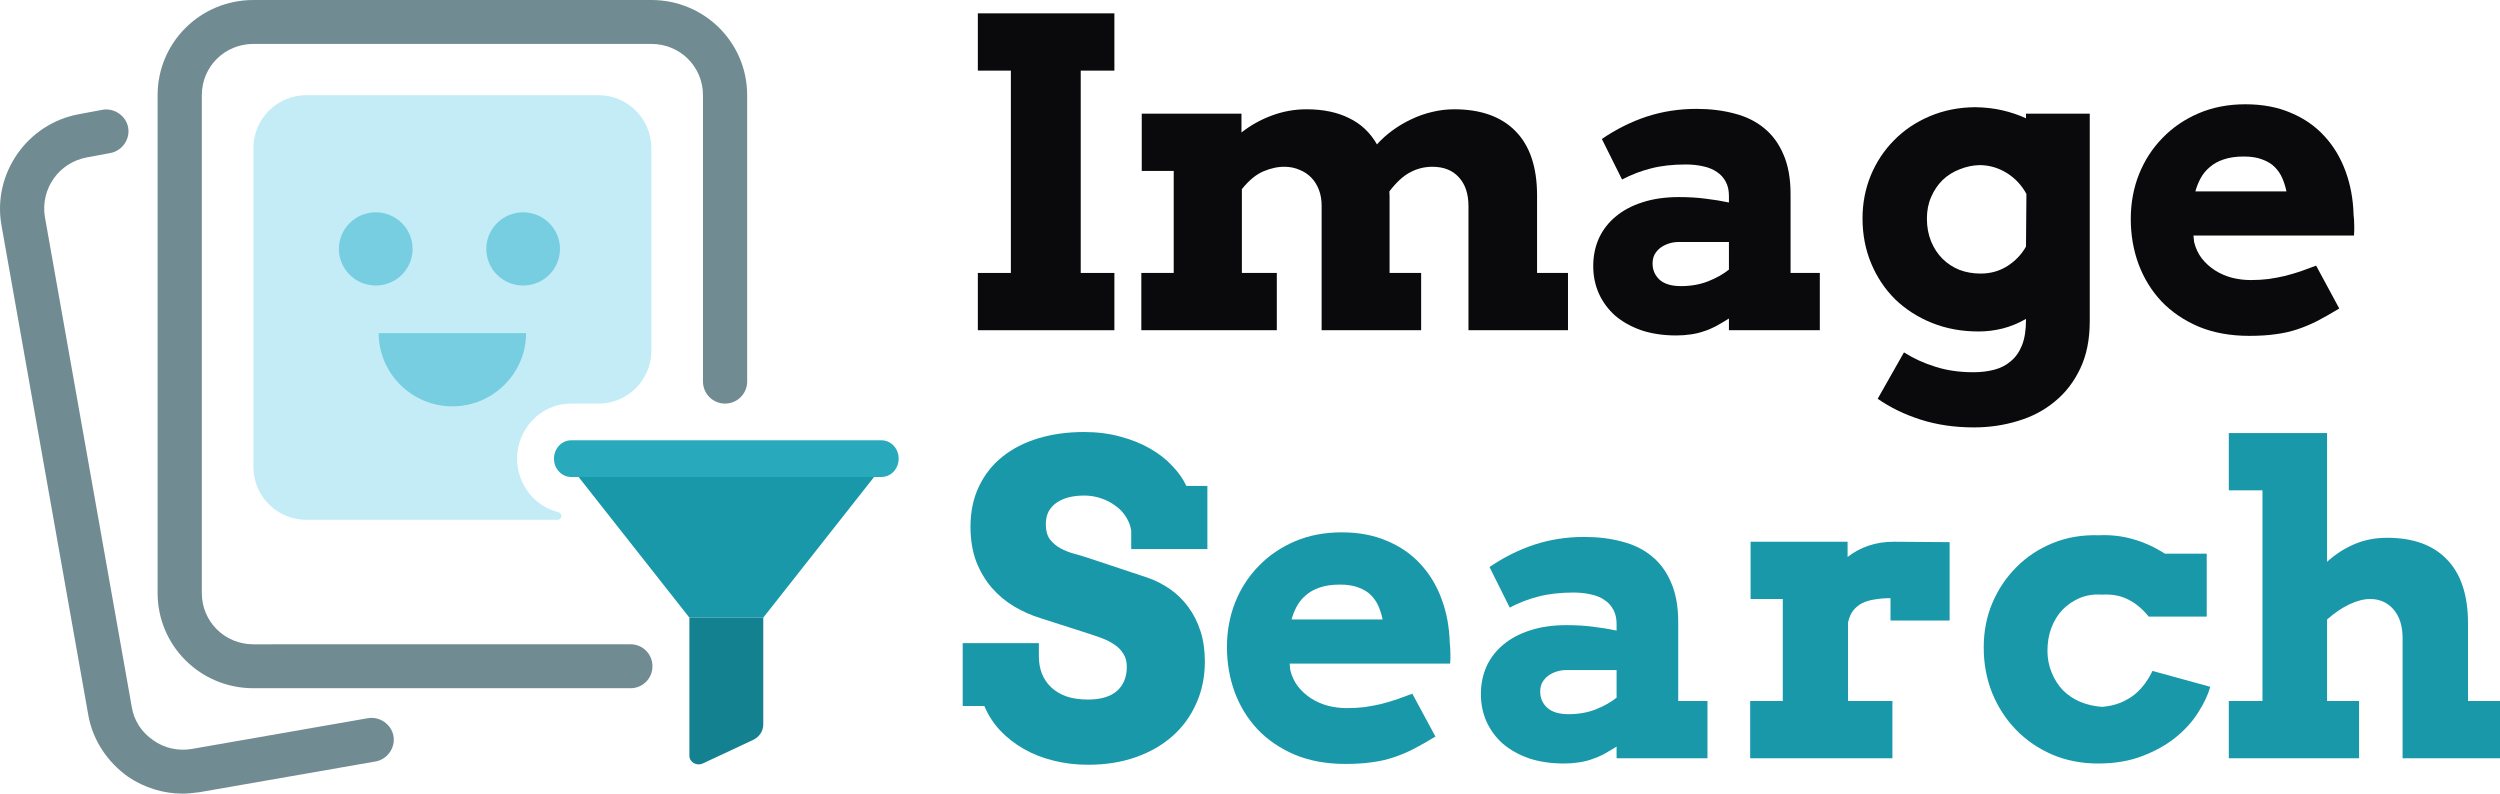
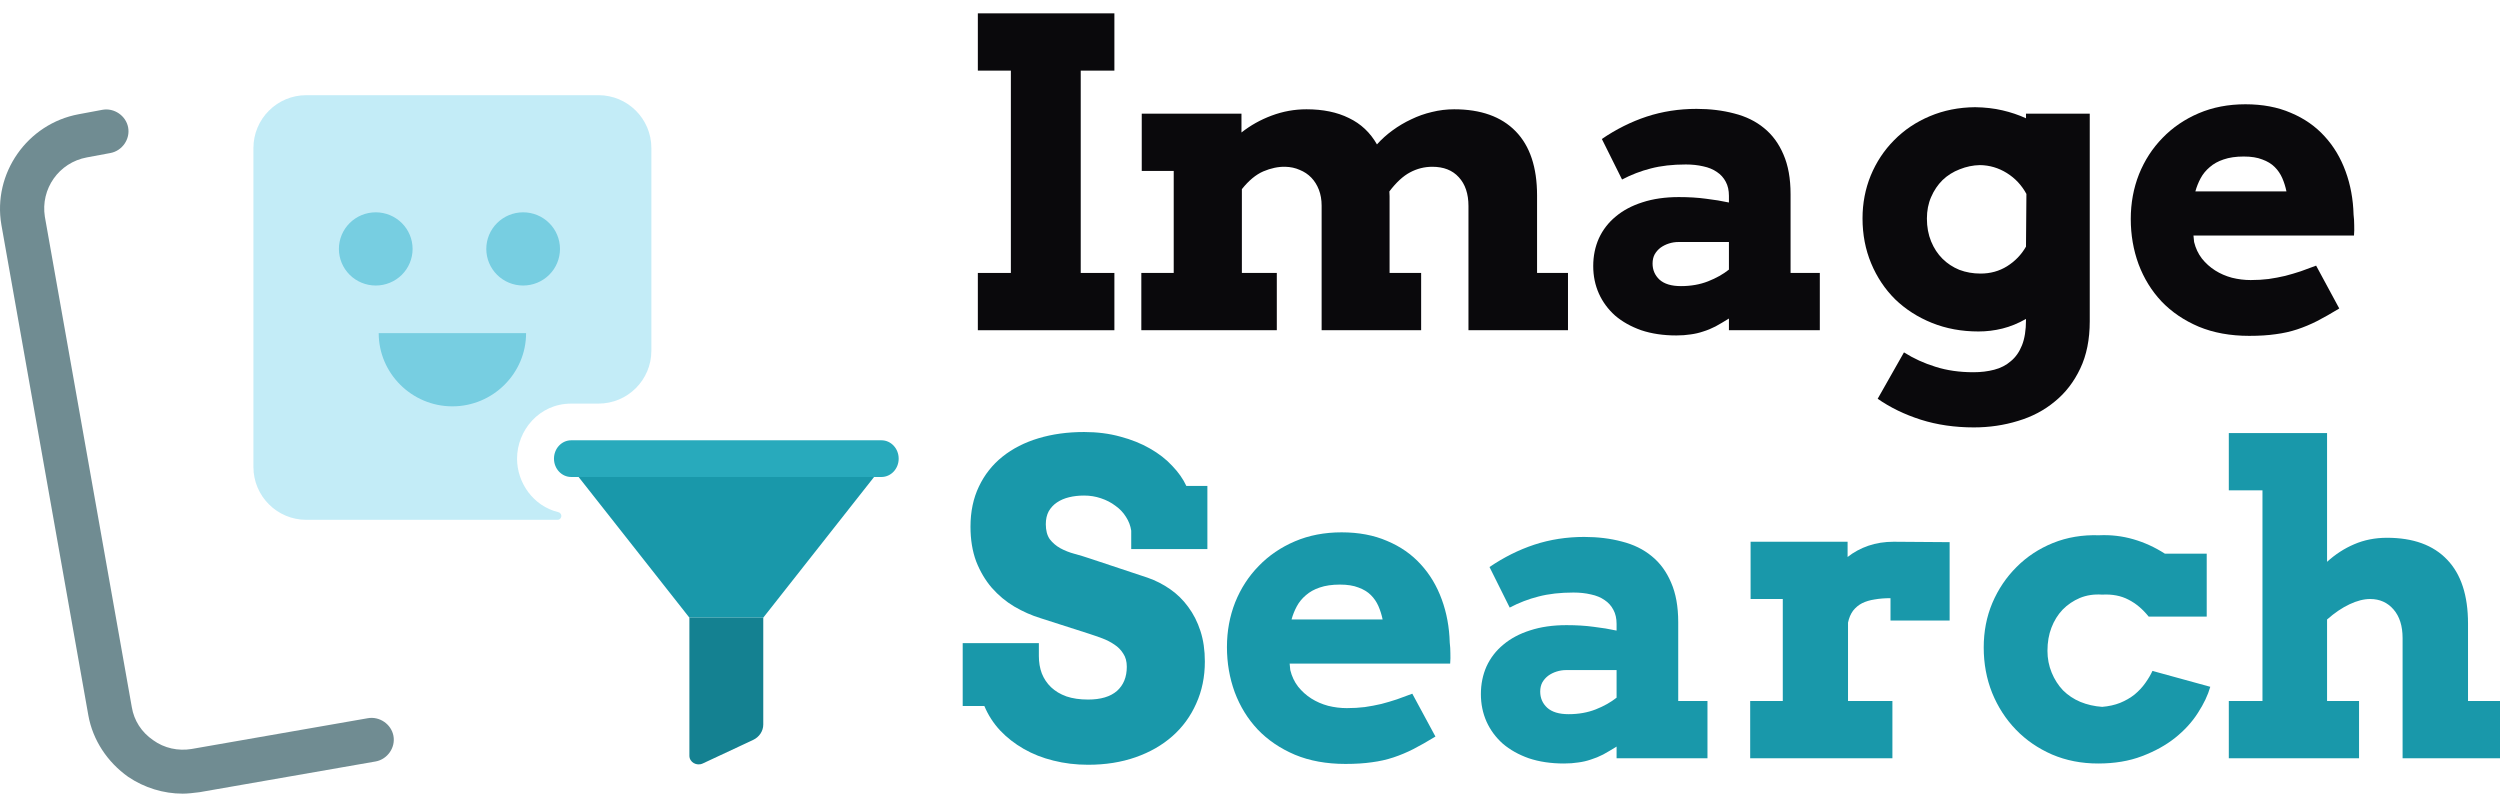
<svg xmlns="http://www.w3.org/2000/svg" width="189" height="60" viewBox="0 0 189 60" fill="none">
  <path d="M85.52 40.118C85.467 39.75 85.335 39.402 85.123 39.075C84.921 38.749 84.656 38.47 84.328 38.238C84.009 37.996 83.644 37.806 83.23 37.669C82.827 37.532 82.403 37.464 81.958 37.464C81.555 37.464 81.178 37.506 80.828 37.59C80.478 37.674 80.171 37.806 79.906 37.985C79.651 38.154 79.445 38.375 79.285 38.649C79.137 38.923 79.063 39.249 79.063 39.629C79.063 40.102 79.164 40.482 79.365 40.766C79.577 41.04 79.842 41.267 80.16 41.446C80.489 41.625 80.85 41.767 81.242 41.872C81.634 41.978 82.016 42.093 82.387 42.22L86.761 43.674C87.365 43.884 87.933 44.174 88.463 44.543C88.993 44.911 89.449 45.359 89.831 45.886C90.223 46.413 90.531 47.018 90.753 47.703C90.976 48.388 91.087 49.157 91.087 50.01C91.087 51.169 90.87 52.228 90.435 53.186C90.011 54.145 89.412 54.967 88.638 55.651C87.864 56.336 86.936 56.868 85.854 57.247C84.773 57.627 83.575 57.816 82.26 57.816C81.337 57.816 80.463 57.711 79.635 57.5C78.819 57.3 78.071 57.005 77.393 56.615C76.714 56.225 76.12 55.762 75.611 55.225C75.102 54.677 74.705 54.061 74.418 53.376H72.78V48.62H78.538V49.599C78.538 50.073 78.612 50.511 78.761 50.911C78.92 51.311 79.153 51.659 79.46 51.954C79.768 52.249 80.155 52.48 80.622 52.649C81.088 52.807 81.634 52.886 82.26 52.886C83.214 52.886 83.941 52.67 84.439 52.238C84.937 51.796 85.186 51.185 85.186 50.405C85.186 50.005 85.096 49.673 84.916 49.41C84.746 49.136 84.524 48.909 84.248 48.73C83.972 48.541 83.665 48.383 83.326 48.256C82.986 48.13 82.652 48.014 82.323 47.908L78.681 46.739C77.992 46.529 77.324 46.233 76.677 45.854C76.041 45.475 75.474 45.001 74.975 44.432C74.487 43.863 74.095 43.2 73.798 42.441C73.512 41.672 73.369 40.798 73.369 39.818C73.369 38.68 73.581 37.669 74.005 36.784C74.429 35.889 75.023 35.136 75.786 34.525C76.55 33.914 77.456 33.45 78.506 33.134C79.556 32.818 80.706 32.66 81.958 32.66C82.944 32.66 83.856 32.776 84.693 33.008C85.531 33.229 86.278 33.529 86.936 33.908C87.604 34.288 88.166 34.725 88.622 35.22C89.088 35.704 89.444 36.21 89.688 36.737H91.278V41.509H85.52V40.118Z" fill="#1998AA" />
  <path d="M97.497 50.168L97.545 50.658C97.661 51.132 97.858 51.548 98.133 51.906C98.42 52.264 98.754 52.565 99.135 52.807C99.517 53.049 99.941 53.234 100.408 53.36C100.874 53.476 101.346 53.534 101.823 53.534C102.3 53.534 102.751 53.508 103.175 53.455C103.61 53.392 104.029 53.313 104.432 53.218C104.835 53.112 105.227 52.997 105.609 52.87C105.99 52.733 106.377 52.591 106.77 52.444L108.519 55.683C107.915 56.052 107.358 56.368 106.849 56.631C106.351 56.884 105.847 57.094 105.338 57.263C104.829 57.432 104.289 57.553 103.716 57.627C103.143 57.711 102.475 57.753 101.712 57.753C100.28 57.753 99.008 57.521 97.895 57.058C96.781 56.584 95.843 55.946 95.079 55.146C94.327 54.345 93.749 53.407 93.346 52.333C92.954 51.258 92.757 50.121 92.757 48.92C92.757 47.719 92.964 46.592 93.378 45.538C93.802 44.485 94.395 43.568 95.159 42.789C95.922 41.999 96.834 41.377 97.895 40.924C98.955 40.471 100.132 40.245 101.426 40.245C102.719 40.245 103.864 40.461 104.861 40.893C105.869 41.314 106.717 41.904 107.406 42.662C108.095 43.41 108.625 44.295 108.997 45.317C109.368 46.328 109.569 47.419 109.601 48.588C109.633 48.851 109.649 49.115 109.649 49.378C109.659 49.631 109.654 49.894 109.633 50.168H97.497ZM101.298 44.195C100.705 44.195 100.196 44.269 99.772 44.416C99.358 44.553 99.008 44.748 98.722 45.001C98.436 45.243 98.207 45.523 98.038 45.839C97.868 46.154 97.736 46.486 97.64 46.834H104.527C104.453 46.476 104.347 46.139 104.209 45.823C104.071 45.507 103.88 45.227 103.636 44.985C103.393 44.743 103.08 44.553 102.698 44.416C102.327 44.269 101.86 44.195 101.298 44.195Z" fill="#1998AA" />
  <path d="M122.214 56.441C121.843 56.673 121.503 56.873 121.196 57.042C120.888 57.2 120.581 57.326 120.273 57.421C119.966 57.526 119.648 57.6 119.319 57.642C118.99 57.695 118.63 57.721 118.238 57.721C117.251 57.721 116.366 57.59 115.581 57.326C114.807 57.052 114.15 56.684 113.609 56.22C113.079 55.746 112.671 55.193 112.384 54.561C112.098 53.918 111.955 53.223 111.955 52.475C111.955 51.717 112.098 51.016 112.384 50.373C112.681 49.731 113.105 49.183 113.657 48.73C114.208 48.267 114.882 47.908 115.677 47.656C116.483 47.392 117.4 47.261 118.428 47.261C119.181 47.261 119.865 47.303 120.48 47.387C121.106 47.461 121.684 47.556 122.214 47.672V47.166C122.214 46.755 122.134 46.402 121.975 46.107C121.816 45.802 121.594 45.554 121.307 45.364C121.021 45.164 120.676 45.022 120.273 44.938C119.87 44.843 119.43 44.796 118.953 44.796C117.957 44.796 117.076 44.896 116.313 45.096C115.56 45.285 114.834 45.565 114.134 45.933L112.607 42.868C113.689 42.13 114.818 41.567 115.995 41.177C117.182 40.787 118.439 40.592 119.764 40.592C120.793 40.592 121.742 40.708 122.611 40.94C123.492 41.161 124.244 41.53 124.87 42.046C125.496 42.552 125.983 43.215 126.333 44.037C126.694 44.859 126.874 45.86 126.874 47.039V52.997H129.085V57.326H122.214V56.441ZM118.587 53.992C119.34 53.992 120.024 53.871 120.639 53.629C121.254 53.386 121.779 53.091 122.214 52.744V50.658H118.397C118.153 50.658 117.914 50.695 117.681 50.769C117.448 50.842 117.235 50.948 117.045 51.085C116.864 51.222 116.716 51.39 116.599 51.59C116.493 51.79 116.44 52.022 116.44 52.285C116.44 52.77 116.615 53.176 116.965 53.502C117.326 53.829 117.866 53.992 118.587 53.992Z" fill="#1998AA" />
  <path d="M147.392 46.913H142.922V45.222C142.488 45.222 142.09 45.254 141.73 45.317C141.369 45.37 141.051 45.465 140.775 45.602C140.51 45.738 140.282 45.928 140.091 46.17C139.911 46.413 139.784 46.713 139.71 47.071V52.997H143.066V57.326H132.314V52.997H134.779V45.285H132.345V40.956H139.678V42.109C140.144 41.741 140.669 41.456 141.252 41.256C141.836 41.056 142.472 40.956 143.161 40.956C143.861 40.956 144.582 40.961 145.324 40.972C146.066 40.982 146.756 40.987 147.392 40.987V46.913Z" fill="#1998AA" />
  <path d="M162.438 46.613C161.982 46.044 161.473 45.617 160.911 45.333C160.349 45.038 159.687 44.911 158.923 44.954C158.308 44.911 157.746 44.996 157.237 45.206C156.739 45.417 156.304 45.712 155.933 46.091C155.572 46.471 155.291 46.923 155.09 47.45C154.889 47.966 154.788 48.551 154.788 49.204C154.788 49.784 154.894 50.331 155.106 50.848C155.318 51.364 155.604 51.812 155.965 52.191C156.336 52.559 156.771 52.849 157.269 53.06C157.778 53.27 158.329 53.397 158.923 53.439C159.422 53.397 159.872 53.297 160.275 53.139C160.689 52.97 161.054 52.76 161.373 52.507C161.691 52.243 161.961 51.954 162.184 51.638C162.417 51.311 162.597 51.006 162.725 50.721L167.098 51.922C166.918 52.554 166.605 53.213 166.16 53.897C165.725 54.582 165.153 55.209 164.442 55.778C163.742 56.336 162.905 56.8 161.929 57.168C160.964 57.537 159.862 57.721 158.621 57.721C157.359 57.721 156.198 57.495 155.138 57.042C154.077 56.578 153.165 55.952 152.402 55.161C151.639 54.371 151.039 53.444 150.605 52.38C150.181 51.316 149.969 50.173 149.969 48.951C149.969 47.74 150.186 46.618 150.621 45.586C151.066 44.543 151.676 43.637 152.45 42.868C153.224 42.088 154.141 41.483 155.201 41.051C156.272 40.619 157.433 40.424 158.685 40.466C159.575 40.424 160.439 40.524 161.277 40.766C162.115 41.008 162.91 41.372 163.663 41.856H166.828V46.613H162.438Z" fill="#1998AA" />
  <path d="M168.498 32.739H175.926V42.473C176.552 41.904 177.235 41.462 177.978 41.145C178.731 40.819 179.558 40.656 180.459 40.656C182.442 40.656 183.958 41.209 185.008 42.315C186.058 43.41 186.582 45.017 186.582 47.134V52.997H189V57.326H181.636V48.24C181.636 47.324 181.408 46.602 180.952 46.075C180.496 45.549 179.908 45.285 179.186 45.285C178.709 45.285 178.19 45.417 177.628 45.681C177.066 45.944 176.499 46.328 175.926 46.834V52.997H178.344V57.326H168.498V52.997H171.043V37.069H168.498V32.739Z" fill="#1998AA" />
  <path d="M73.925 1.009H84.248V5.339H81.703V20.635H84.248V24.965H73.925V20.635H76.422V5.339H73.925V1.009Z" fill="#0A090C" />
  <path d="M86.316 8.594H93.855V10.016C94.533 9.479 95.297 9.052 96.145 8.736C96.993 8.42 97.868 8.262 98.769 8.262C100.021 8.262 101.092 8.483 101.982 8.926C102.884 9.358 103.589 10.021 104.098 10.917C104.448 10.527 104.84 10.174 105.275 9.858C105.72 9.532 106.192 9.252 106.69 9.021C107.189 8.778 107.708 8.594 108.249 8.468C108.8 8.331 109.362 8.262 109.935 8.262C111.95 8.262 113.498 8.815 114.579 9.921C115.661 11.027 116.202 12.645 116.202 14.773V20.635H118.54V24.965H111.016V15.578C111.016 14.651 110.773 13.925 110.285 13.398C109.808 12.871 109.14 12.608 108.281 12.608C107.687 12.608 107.125 12.75 106.595 13.034C106.075 13.308 105.556 13.788 105.036 14.472C105.047 14.588 105.052 14.709 105.052 14.836C105.052 14.952 105.052 15.073 105.052 15.199V20.635H107.438V24.965H99.915V15.547C99.915 15.104 99.846 14.704 99.708 14.346C99.57 13.988 99.379 13.682 99.135 13.429C98.891 13.177 98.6 12.982 98.26 12.845C97.932 12.697 97.566 12.618 97.163 12.608C96.633 12.597 96.081 12.713 95.509 12.955C94.947 13.198 94.406 13.645 93.886 14.299V20.635H96.527V24.965H86.284V20.635H88.733V12.924H86.316V8.594Z" fill="#0A090C" />
  <path d="M130.707 24.08C130.336 24.311 129.997 24.512 129.689 24.68C129.382 24.838 129.074 24.965 128.767 25.059C128.459 25.165 128.141 25.238 127.812 25.281C127.484 25.333 127.123 25.36 126.731 25.36C125.745 25.36 124.859 25.228 124.075 24.965C123.301 24.691 122.643 24.322 122.102 23.858C121.572 23.384 121.164 22.831 120.878 22.199C120.591 21.557 120.448 20.861 120.448 20.113C120.448 19.355 120.591 18.654 120.878 18.012C121.175 17.369 121.599 16.822 122.15 16.369C122.702 15.905 123.375 15.547 124.17 15.294C124.976 15.031 125.893 14.899 126.922 14.899C127.675 14.899 128.359 14.941 128.974 15.025C129.599 15.099 130.177 15.194 130.707 15.31V14.804C130.707 14.393 130.628 14.04 130.469 13.745C130.31 13.44 130.087 13.192 129.801 13.003C129.514 12.803 129.17 12.66 128.767 12.576C128.364 12.481 127.924 12.434 127.447 12.434C126.45 12.434 125.57 12.534 124.806 12.734C124.054 12.924 123.327 13.203 122.627 13.572L121.1 10.506C122.182 9.769 123.311 9.205 124.488 8.815C125.676 8.426 126.932 8.231 128.258 8.231C129.286 8.231 130.235 8.347 131.105 8.578C131.985 8.8 132.738 9.168 133.363 9.684C133.989 10.19 134.477 10.854 134.827 11.675C135.187 12.497 135.367 13.498 135.367 14.678V20.635H137.578V24.965H130.707V24.08ZM127.081 21.63C127.834 21.63 128.518 21.509 129.133 21.267C129.748 21.025 130.272 20.73 130.707 20.382V18.296H126.89C126.646 18.296 126.407 18.333 126.174 18.407C125.941 18.481 125.729 18.586 125.538 18.723C125.358 18.86 125.209 19.028 125.093 19.229C124.987 19.429 124.934 19.66 124.934 19.924C124.934 20.408 125.109 20.814 125.458 21.141C125.819 21.467 126.36 21.63 127.081 21.63Z" fill="#0A090C" />
  <path d="M153.165 24.111C152.572 24.448 151.978 24.691 151.384 24.838C150.79 24.986 150.186 25.059 149.571 25.059C148.298 25.059 147.127 24.843 146.056 24.412C144.985 23.98 144.057 23.384 143.272 22.626C142.498 21.857 141.894 20.951 141.459 19.908C141.024 18.865 140.807 17.733 140.807 16.511C140.807 15.362 141.014 14.283 141.427 13.271C141.851 12.249 142.44 11.359 143.193 10.601C143.946 9.832 144.847 9.226 145.897 8.784C146.946 8.341 148.086 8.115 149.316 8.104C150.069 8.115 150.758 8.194 151.384 8.341C152.02 8.489 152.614 8.689 153.165 8.942V8.594H157.985V24.285C157.985 25.665 157.746 26.855 157.269 27.856C156.792 28.867 156.15 29.7 155.344 30.353C154.549 31.017 153.621 31.506 152.561 31.822C151.501 32.149 150.387 32.312 149.221 32.312C147.779 32.312 146.443 32.117 145.213 31.728C143.993 31.338 142.907 30.811 141.952 30.148L143.94 26.64C144.672 27.103 145.467 27.466 146.326 27.73C147.185 28.004 148.139 28.141 149.189 28.141C149.762 28.141 150.287 28.077 150.764 27.951C151.252 27.825 151.67 27.609 152.02 27.303C152.381 27.008 152.662 26.608 152.863 26.102C153.065 25.597 153.165 24.959 153.165 24.19V24.111ZM149.73 20.682C150.472 20.682 151.14 20.498 151.734 20.129C152.338 19.75 152.816 19.255 153.165 18.644L153.197 14.662C152.837 13.998 152.344 13.472 151.718 13.082C151.092 12.692 150.414 12.492 149.682 12.481C149.163 12.492 148.654 12.597 148.155 12.797C147.657 12.987 147.222 13.261 146.851 13.619C146.491 13.977 146.204 14.404 145.992 14.899C145.78 15.383 145.674 15.926 145.674 16.526C145.674 17.159 145.78 17.733 145.992 18.249C146.204 18.765 146.491 19.202 146.851 19.56C147.212 19.919 147.636 20.198 148.123 20.398C148.622 20.587 149.157 20.682 149.73 20.682Z" fill="#0A090C" />
  <path d="M165.826 17.806L165.874 18.296C165.99 18.77 166.187 19.186 166.462 19.545C166.749 19.903 167.083 20.203 167.464 20.445C167.846 20.688 168.27 20.872 168.737 20.998C169.203 21.114 169.675 21.172 170.152 21.172C170.629 21.172 171.08 21.146 171.504 21.093C171.939 21.03 172.358 20.951 172.761 20.856C173.164 20.751 173.556 20.635 173.938 20.509C174.319 20.372 174.706 20.229 175.099 20.082L176.848 23.321C176.244 23.69 175.687 24.006 175.178 24.269C174.68 24.522 174.176 24.733 173.667 24.901C173.158 25.07 172.618 25.191 172.045 25.265C171.472 25.349 170.804 25.391 170.041 25.391C168.609 25.391 167.337 25.159 166.224 24.696C165.11 24.222 164.172 23.584 163.408 22.784C162.656 21.983 162.078 21.046 161.675 19.971C161.282 18.897 161.086 17.759 161.086 16.558C161.086 15.357 161.293 14.23 161.707 13.177C162.131 12.123 162.724 11.207 163.488 10.427C164.251 9.637 165.163 9.015 166.224 8.562C167.284 8.11 168.461 7.883 169.755 7.883C171.048 7.883 172.193 8.099 173.19 8.531C174.197 8.952 175.046 9.542 175.735 10.301C176.424 11.049 176.954 11.934 177.326 12.955C177.697 13.967 177.898 15.057 177.93 16.226C177.962 16.49 177.978 16.753 177.978 17.016C177.988 17.269 177.983 17.532 177.962 17.806H165.826ZM169.627 11.833C169.034 11.833 168.525 11.907 168.1 12.055C167.687 12.192 167.337 12.386 167.051 12.639C166.764 12.882 166.536 13.161 166.367 13.477C166.197 13.793 166.065 14.125 165.969 14.472H172.856C172.782 14.114 172.676 13.777 172.538 13.461C172.4 13.145 172.209 12.866 171.965 12.623C171.722 12.381 171.409 12.192 171.027 12.055C170.656 11.907 170.189 11.833 169.627 11.833Z" fill="#0A090C" />
  <path d="M13.81 60C12.361 60 10.913 59.557 9.687 58.727C8.127 57.62 7.013 55.959 6.678 54.077L0.104 16.992C-0.564 13.118 2.054 9.354 5.954 8.635L7.737 8.302C8.628 8.136 9.52 8.745 9.687 9.631C9.854 10.517 9.241 11.402 8.35 11.568L6.567 11.9C4.45 12.288 3.057 14.28 3.391 16.384L9.966 53.469C10.133 54.465 10.69 55.35 11.581 55.959C12.417 56.568 13.476 56.79 14.478 56.624L27.794 54.299C28.685 54.133 29.577 54.742 29.744 55.627C29.911 56.513 29.298 57.398 28.407 57.565L15.091 59.889C14.646 59.945 14.2 60 13.81 60Z" fill="#708C92" />
  <path d="M39.772 25.185H28.63C28.63 28.229 31.137 30.72 34.201 30.72C37.265 30.72 39.772 28.229 39.772 25.185Z" fill="#59BDD0" />
  <path d="M28.407 16.051C27.668 16.051 26.959 16.343 26.437 16.862C25.915 17.381 25.621 18.085 25.621 18.819C25.621 19.553 25.915 20.257 26.437 20.776C26.959 21.295 27.668 21.586 28.407 21.586C29.145 21.586 29.854 21.295 30.377 20.776C30.899 20.257 31.192 19.553 31.192 18.819C31.192 18.085 30.899 17.381 30.377 16.862C29.854 16.343 29.145 16.051 28.407 16.051Z" fill="#59BDD0" />
  <path d="M39.55 16.051C38.811 16.051 38.102 16.343 37.58 16.862C37.057 17.381 36.764 18.085 36.764 18.819C36.764 19.553 37.057 20.257 37.58 20.776C38.102 21.295 38.811 21.586 39.55 21.586C40.288 21.586 40.997 21.295 41.519 20.776C42.042 20.257 42.335 19.553 42.335 18.819C42.335 18.085 42.042 17.381 41.519 16.862C40.997 16.343 40.288 16.051 39.55 16.051Z" fill="#59BDD0" />
  <path opacity="0.54" d="M49.244 11.196C49.244 8.987 47.453 7.196 45.244 7.196H23.158C20.949 7.196 19.158 8.987 19.158 11.196V35.299C19.158 37.508 20.949 39.299 23.158 39.299H42.145C42.389 39.299 42.526 39.017 42.375 38.826C42.333 38.772 42.273 38.735 42.207 38.719C40.312 38.26 39.089 36.492 39.089 34.673C39.089 32.559 40.743 30.513 43.184 30.513H45.244C47.453 30.513 49.244 28.722 49.244 26.513V11.196Z" fill="#90DDF0" />
-   <path d="M19.158 52.03C27.473 52.03 42.668 52.029 47.676 52.029C48.594 52.029 49.326 51.286 49.326 50.368C49.326 49.451 48.594 48.708 47.676 48.708C42.667 48.708 27.469 48.709 19.158 48.709C16.985 48.709 15.258 46.993 15.258 44.834V7.196C15.258 5.037 16.985 3.321 19.158 3.321H49.244C51.416 3.321 53.144 5.037 53.144 7.196V28.841C53.144 29.764 53.892 30.512 54.815 30.512C55.738 30.512 56.486 29.764 56.486 28.841V7.196C56.486 3.21 53.255 0 49.244 0H19.158C15.147 0 11.915 3.21 11.915 7.196V44.834C11.915 48.819 15.147 52.03 19.158 52.03Z" fill="#708C92" />
  <path d="M66.637 36.06H43.184C42.464 36.06 41.881 35.44 41.881 34.673C41.881 33.907 42.464 33.286 43.184 33.286H66.637C67.357 33.286 67.94 33.907 67.94 34.673C67.94 35.44 67.357 36.06 66.637 36.06Z" fill="#28AABC" />
  <path d="M57.703 46.694H52.118L43.742 36.06H66.079L57.703 46.694Z" fill="#1998AA" />
  <path d="M57.703 46.694H52.118V57.136C52.118 57.621 52.664 57.937 53.128 57.719L56.931 55.941C57.404 55.721 57.703 55.268 57.703 54.774V46.694Z" fill="#148191" />
</svg>